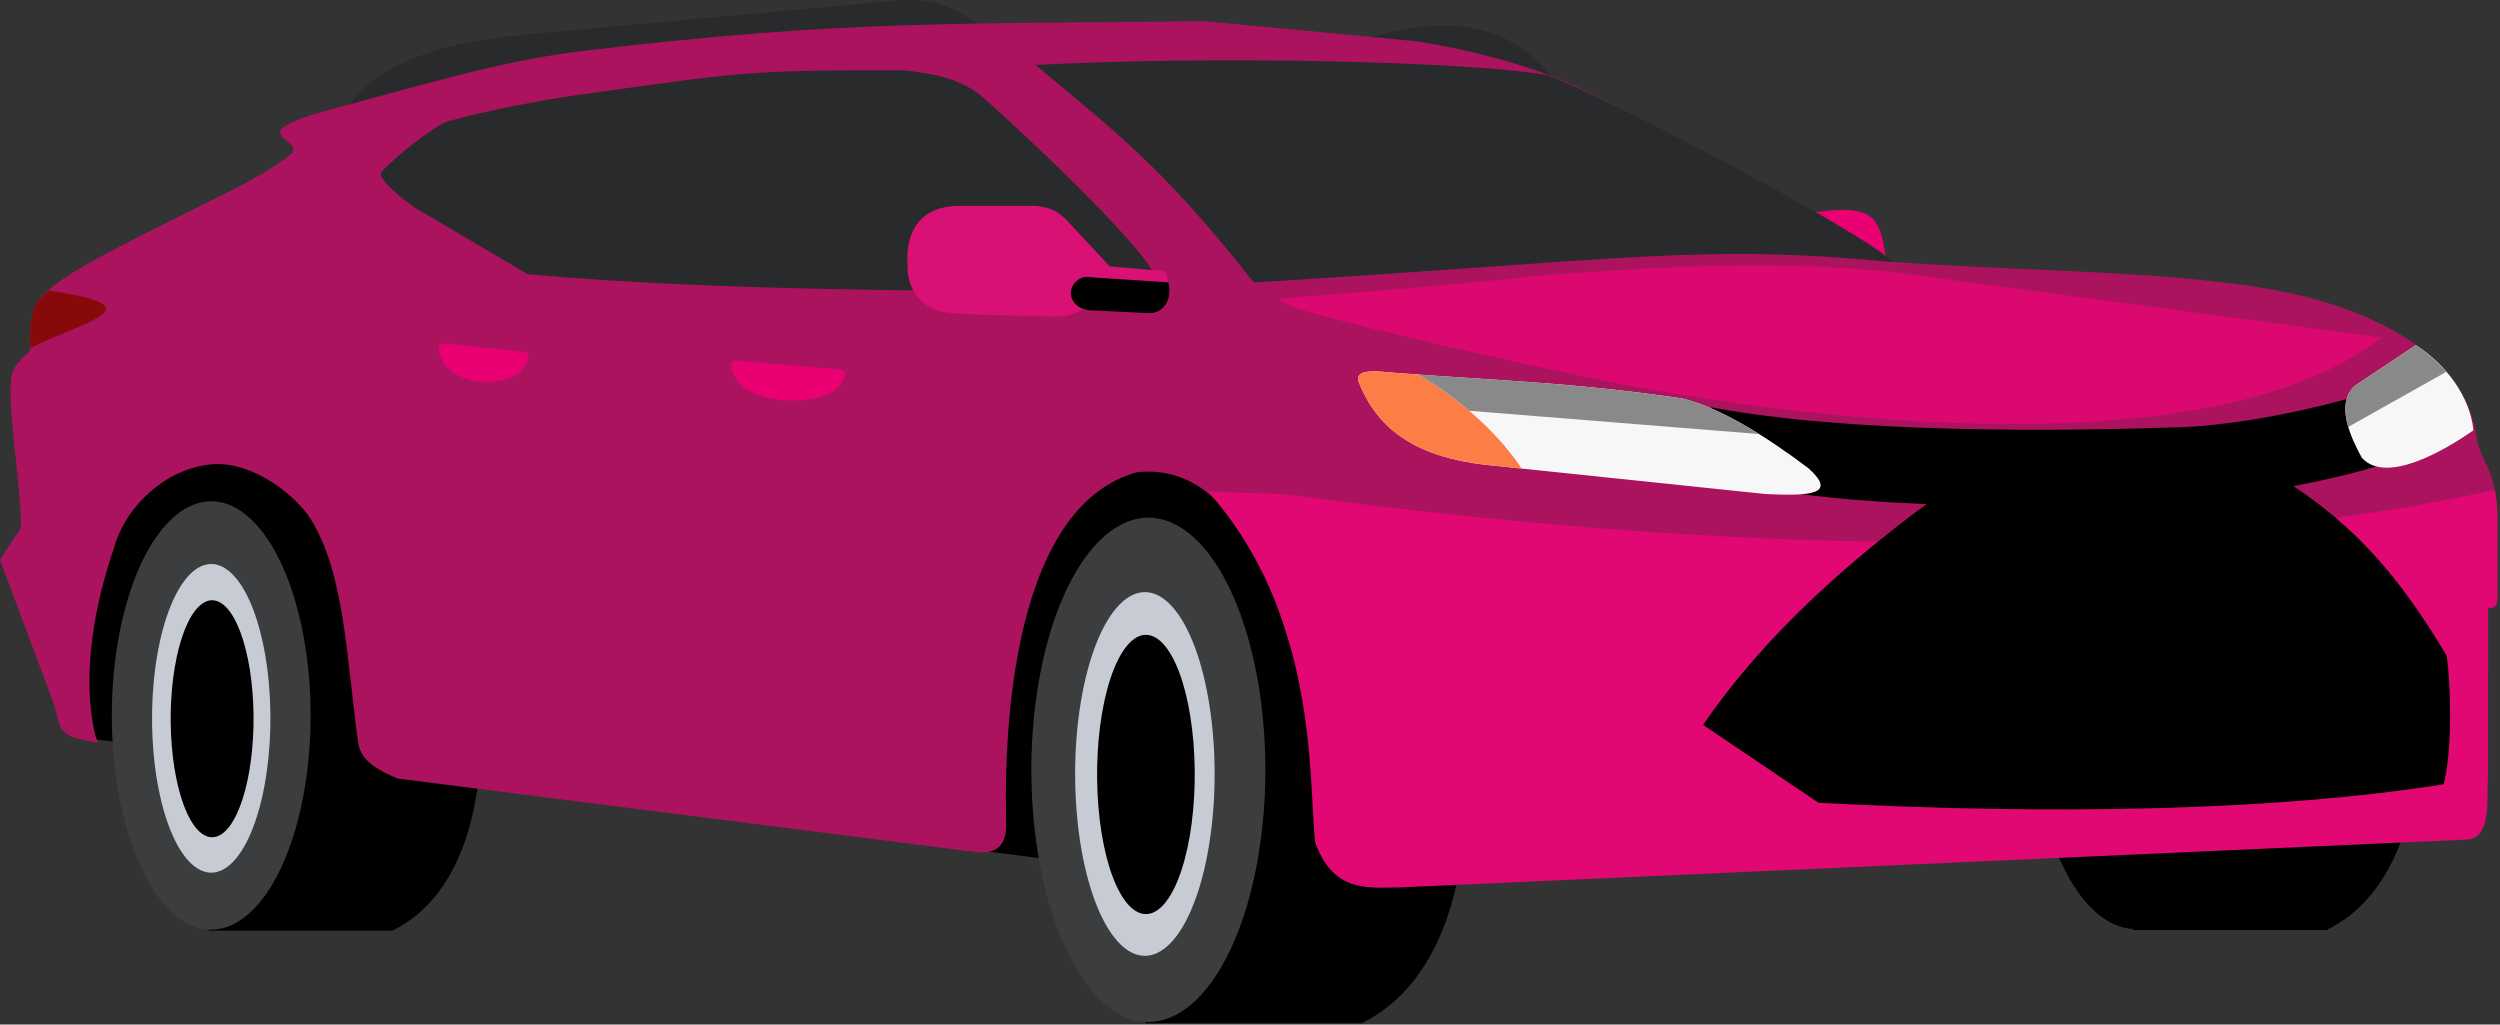
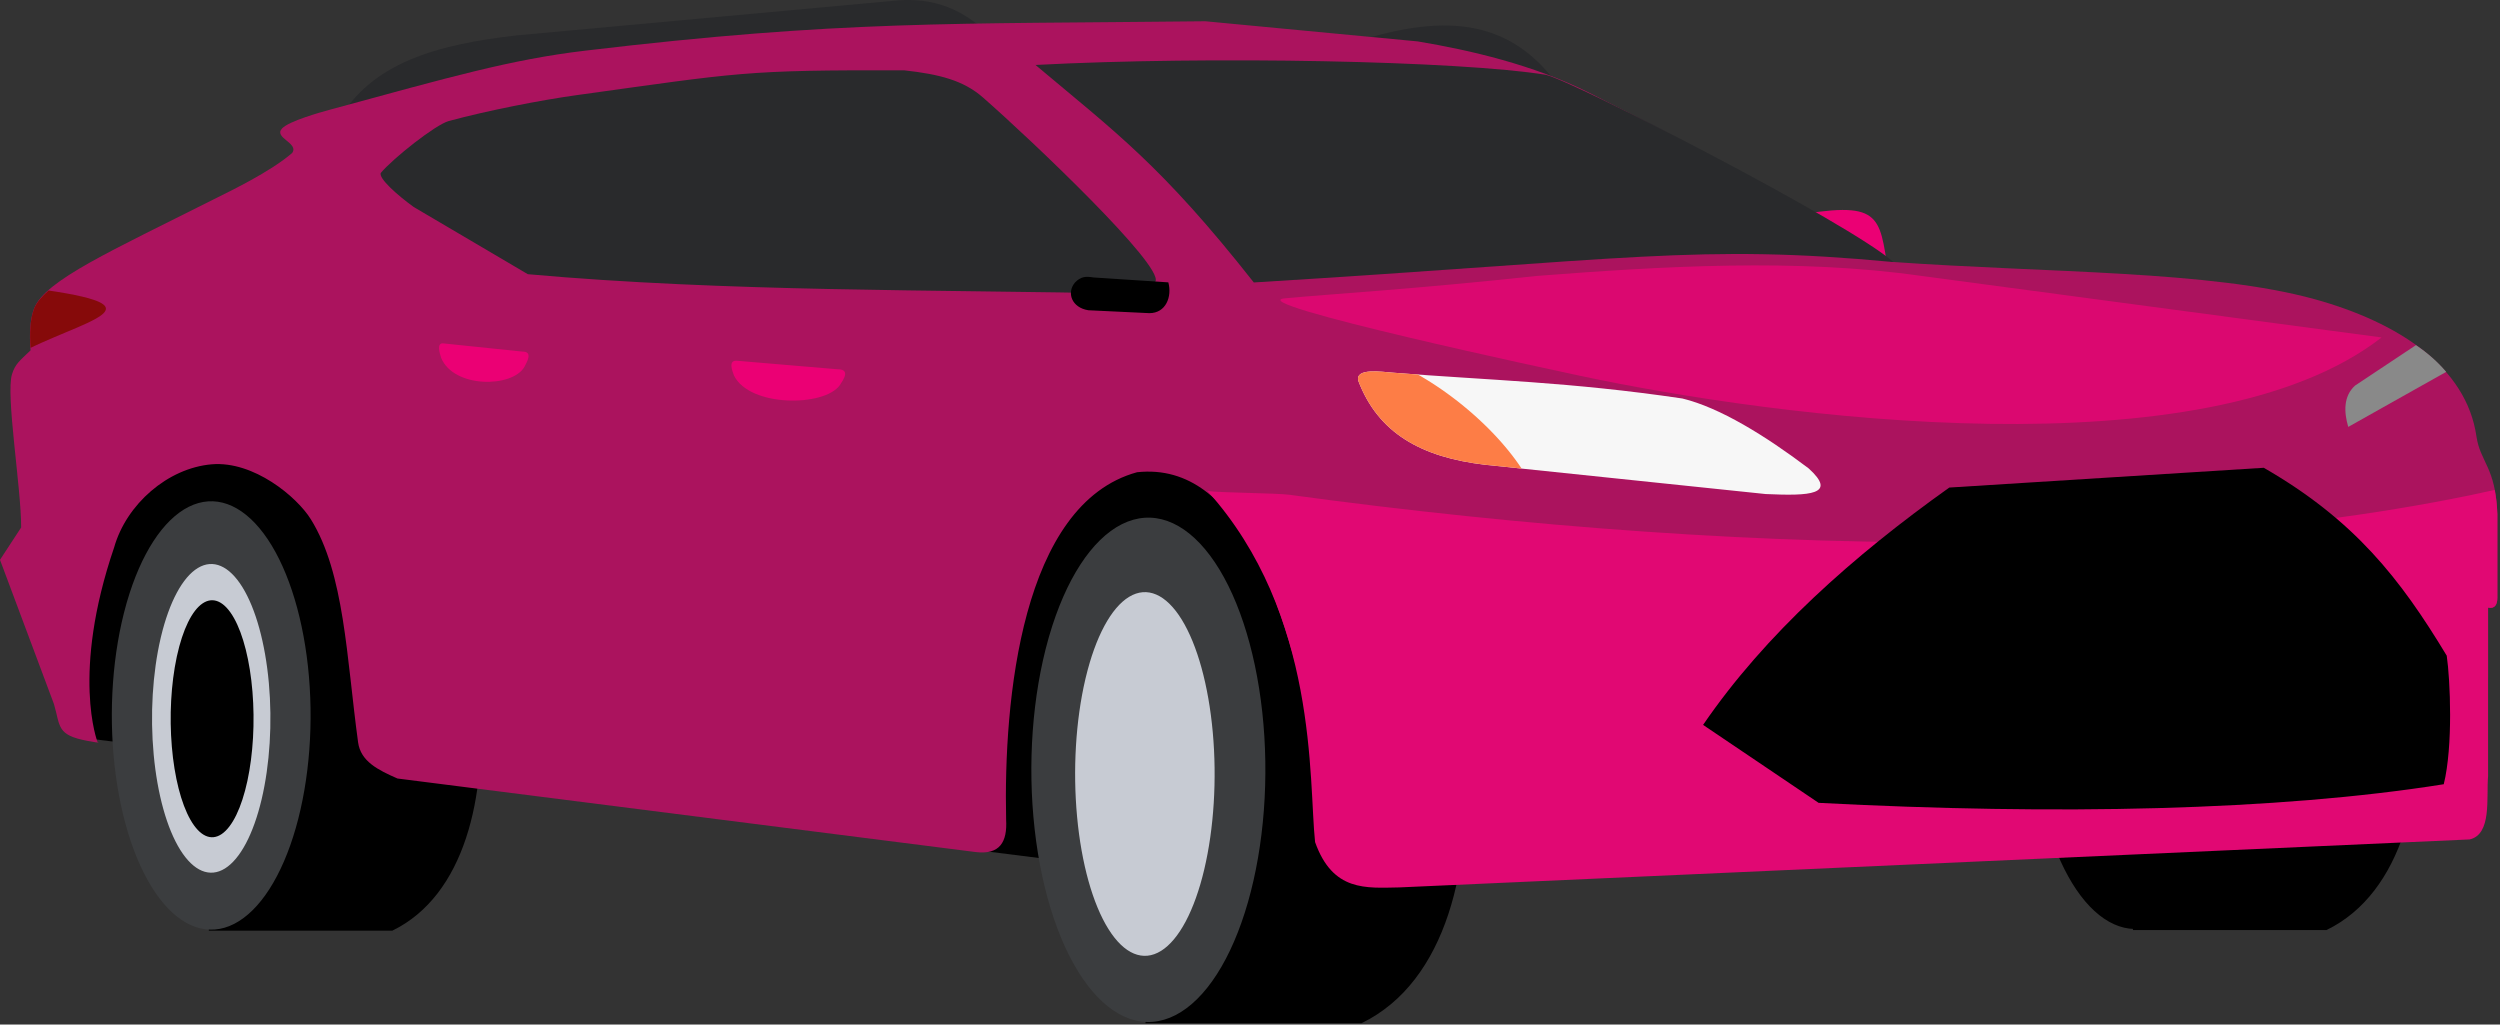
<svg xmlns="http://www.w3.org/2000/svg" width="632" height="259" viewBox="0 0 632 259" fill="none">
  <rect x="0" y="0" width="632" height="259" fill="#333333" stroke="none" />
  <g clip-path="url(#clip0_1094_6220)">
    <path d="M456.531 54.005C476.725 50.816 475.12 55.662 477.781 71.629L456.531 54.005Z" fill="#EB0074" />
    <path d="M85.34 30.866C93.738 15.865 110.309 11.279 130.595 8.946L224.993 0.283C236.432 -1.083 244.029 2.526 251.863 10.36" fill="#292A2C" />
    <path d="M344.906 9.88C367.383 3.175 384.313 5.183 396.657 25.755L344.906 9.88Z" fill="#292A2C" />
    <path d="M23.196 186.808L61.815 191.592L282.452 219.4L343.17 127.259C245.743 49.417 108.647 86.347 13.27 129.7" fill="black" />
    <path d="M99.177 235.272H52.789V126.709H98.935C121.29 134.498 135.98 217.402 99.177 235.272Z" fill="black" />
    <path d="M32.092 152.158C35.618 140.006 41.236 131.362 47.714 128.122C54.193 124.882 61.003 127.309 66.653 134.871C72.302 142.434 76.329 154.515 77.853 168.467C79.376 182.419 78.271 197.103 74.779 209.301C71.287 221.499 65.693 230.216 59.224 233.541C52.754 236.865 45.937 234.527 40.267 227.038C34.596 219.549 30.535 207.52 28.973 193.588C27.41 179.656 28.475 164.958 31.933 152.715" fill="#3B3D3F" />
    <path d="M40.71 160.91C42.81 152.153 46.157 145.925 50.016 143.59C53.874 141.255 57.93 143.003 61.295 148.453C64.66 153.902 67.059 162.608 67.966 172.661C68.874 182.714 68.215 193.295 66.135 202.085C64.055 210.875 60.723 217.156 56.87 219.551C53.017 221.947 48.956 220.262 45.579 214.865C42.202 209.469 39.783 200.801 38.852 190.762C37.922 180.724 38.556 170.132 40.616 161.31" fill="#C7CBD3" />
    <path d="M588.123 235.122H539.207V120.644H587.867C611.44 128.857 626.928 216.277 588.123 235.122Z" fill="black" />
    <path d="M517.383 147.48C521.101 134.666 527.025 125.551 533.856 122.134C540.687 118.717 547.869 121.276 553.826 129.251C559.783 137.226 564.03 149.965 565.636 164.677C567.242 179.389 566.076 194.873 562.394 207.736C558.712 220.598 552.813 229.79 545.992 233.296C539.17 236.802 531.982 234.336 526.002 226.439C520.023 218.542 515.74 205.858 514.093 191.167C512.446 176.476 513.568 160.977 517.214 148.067" fill="black" />
    <path d="M344.204 258.66H289.59V130.847H343.918C370.237 140.017 387.533 237.621 344.204 258.66Z" fill="black" />
    <path d="M24.658 187.577C24.658 187.577 26.118 188.058 22.039 187.28C14.328 185.809 15.289 183.709 13.655 178.029L0 141.527L5.347 133.345C5.4 123.592 1.399 99.747 3.038 94.59C3.858 92.014 4.855 91.311 7.721 88.572C7.422 84.713 7.502 80.882 8.648 77.936C11.409 70.844 28.282 63.369 53.985 50.414C58.172 48.303 68.186 43.55 73.836 38.697C75.708 36.176 69.113 34.86 71.279 32.501C73.021 30.604 81.001 28.386 83.526 27.699C113.667 19.498 129.075 15.054 147.896 12.813C212.742 5.091 240.509 6.105 304.719 5.375L358.385 10.467C371.681 12.683 387.665 16.402 401.648 23.399C429.163 37.276 455.47 51.395 478.298 66.21C517.631 69.012 558.802 68.338 585.215 75.656C606.34 81.509 623.506 92.743 626.045 110.318C626.986 116.836 630.933 118.066 631.333 130.002V151.106C631.333 152.723 630.768 153.991 628.983 153.603V171.231C628.524 176.729 629.974 185.925 624.314 187.211L353.8 199.337C345.328 199.483 336.928 200.455 332.451 187.879C324.812 153.735 314.042 116.525 287.449 119.379C258.241 127.404 253.671 176.916 254.349 207.211C254.663 212.802 252.806 216.141 246.664 215.4L100.478 196.806C95.6 194.665 91.183 192.501 90.523 187.654C87.582 166.049 87.088 144.972 78.583 131.276C75.047 125.582 64.126 116.47 53.51 117.378C42.403 118.328 31.942 127.484 28.863 138.363C17.924 170.406 24.658 187.577 24.658 187.577Z" fill="#AB135E" />
    <path d="M630.655 123.854C628.596 124.308 626.542 124.767 624.454 125.196C621.387 125.825 618.291 126.427 615.167 127.003C612.043 127.579 608.892 128.129 605.714 128.652C599.358 129.699 592.895 130.64 586.336 131.482C579.778 132.324 573.125 133.065 566.384 133.71C559.644 134.355 552.817 134.904 545.914 135.359C539.011 135.814 532.031 136.177 524.985 136.451C517.94 136.725 510.828 136.91 503.66 137.01C496.491 137.11 489.267 137.124 481.996 137.058C474.725 136.992 467.407 136.845 460.053 136.621C452.699 136.396 445.309 136.094 437.891 135.719C430.475 135.344 423.031 134.896 415.571 134.377C408.11 133.859 400.633 133.271 393.149 132.618C385.666 131.965 378.177 131.246 370.69 130.465C363.203 129.684 355.717 128.842 348.247 127.942C340.776 127.041 333.32 126.082 325.885 125.07C322.829 124.653 308.297 124.566 305.25 124.132C333.336 155.378 330.796 197.458 332.452 212.878C336.928 225.454 345.329 224.483 353.801 224.336L624.315 212.211C629.975 210.925 628.525 201.729 628.983 196.231V153.603C630.768 153.99 631.334 152.723 631.334 151.106V130.003C631.251 127.509 630.99 125.56 630.655 123.854Z" fill="#E10873" />
-     <path d="M432.581 102.964C437.263 111.69 410.57 125.18 440.433 122.524C477.164 129.986 533.819 127.948 551.957 126.551C575.142 124.766 600.584 119.36 611.73 113.656C611.518 108.552 598.25 106.455 596.458 99.936C586.035 103.139 566.504 107.478 551.066 108.007C520.108 109.068 467.771 109.609 432.581 102.964Z" fill="black" />
    <path d="M316.959 71.405C412.09 65.608 429.283 61.587 478.656 66.25C467.621 56.389 397.473 20.359 390.731 18.9C369.037 15.397 305.884 14.103 261.77 16.421C281.92 33.374 293.506 41.64 316.959 71.405Z" fill="#292A2C" />
    <path d="M265.227 160.81C269.378 146.503 275.992 136.326 283.619 132.511C291.246 128.696 299.264 131.554 305.915 140.457C312.566 149.361 317.308 163.584 319.102 180.01C320.895 196.436 319.593 213.724 315.482 228.085C311.371 242.446 304.785 252.708 297.169 256.622C289.552 260.537 281.527 257.783 274.851 248.966C268.175 240.149 263.393 225.988 261.554 209.585C259.715 193.183 260.968 175.879 265.039 161.465" fill="#3B3D3F" />
    <path d="M343.34 96.168C342.749 93.015 349.033 93.962 352.294 94.224C376.517 96.151 396.878 96.529 425.32 100.744C434.792 103.049 446.271 110.138 457.204 118.393C464.608 125.075 457.518 125.4 446.358 124.894L375.389 117.489C359.314 115.581 348.371 109.515 343.34 96.168Z" fill="#F7F7F7" />
-     <path d="M610.74 87.253L595.368 97.467C590.183 102.152 594.39 110.816 597.056 115.704C603.117 122.519 617.839 113.991 625.272 108.788C624.48 100.334 618.418 92.19 610.74 87.253Z" fill="#F7F7F7" />
    <path d="M44.739 165.815C46.209 159.091 48.552 154.309 51.253 152.516C53.955 150.723 56.794 152.066 59.15 156.25C61.506 160.434 63.185 167.119 63.82 174.838C64.456 182.557 63.995 190.682 62.538 197.431C61.082 204.18 58.749 209.002 56.052 210.842C53.354 212.681 50.512 211.388 48.147 207.244C45.783 203.101 44.089 196.445 43.438 188.737C42.786 181.029 43.23 172.897 44.672 166.123" fill="black" />
    <path d="M274.476 171.288C276.95 160.97 280.893 153.631 285.439 150.88C289.986 148.129 294.765 150.189 298.73 156.61C302.695 163.031 305.521 173.289 306.59 185.134C307.659 196.979 306.883 209.447 304.432 219.803C301.982 230.16 298.056 237.56 293.516 240.383C288.976 243.206 284.192 241.22 280.212 234.862C276.233 228.503 273.383 218.291 272.286 206.462C271.19 194.634 271.937 182.155 274.364 171.76" fill="#C7CBD3" />
-     <path d="M279.222 177.067C280.954 169.145 283.715 163.51 286.898 161.398C290.081 159.285 293.427 160.867 296.203 165.798C298.978 170.728 300.957 178.604 301.705 187.699C302.454 196.795 301.911 206.368 300.195 214.32C298.479 222.272 295.731 227.954 292.552 230.121C289.374 232.289 286.024 230.764 283.238 225.882C280.452 221 278.457 213.158 277.689 204.076C276.922 194.994 277.445 185.412 279.143 177.43" fill="black" />
    <path d="M286.824 74.26C289.917 74.29 291.133 72.913 292.09 71.174C294.246 67.256 261.006 35.607 248.48 24.631C243.513 20.278 237.396 18.765 228.638 17.782C187.974 17.661 187.048 18.345 145.71 24.061C137.093 25.252 123.345 27.908 113.438 30.598C110.122 31.498 99.357 40.012 96.247 43.733C95.729 45.11 100.329 49.249 104.592 52.335L133.431 69.317C183.55 73.815 236.277 73.186 286.824 74.26Z" fill="#292A2C" />
-     <path d="M280.553 67.35L291.841 68.32C295.16 67.417 295.372 70.563 295.372 72.959C295.228 77.786 294.599 79.122 289.694 79.122L273.629 78.291C271.123 79.698 268.842 80.047 265.971 80.047C256.608 79.659 242.811 79.734 238.046 78.774C232.667 77.622 229.443 72.887 229.443 67.708C228.581 57.154 233.893 52.039 242.468 52.039H261.368C266.346 52.291 268.446 54.249 270.671 56.74L280.553 67.35Z" fill="#D91174" />
    <path d="M271.764 71.414C269.542 74.024 270.974 77.792 275.129 78.431L290.553 79.166C294.723 79.181 296.343 75.015 295.352 71.38L276.439 70.142C274.39 69.802 273.201 69.931 271.764 71.414Z" fill="black" />
    <path d="M358.428 94.678C356.395 94.532 354.374 94.389 352.292 94.224C349.03 93.962 342.745 93.015 343.336 96.167C348.368 109.514 359.311 115.581 375.386 117.49L384.663 118.458C384.437 118.111 384.203 117.763 383.963 117.417C383.691 117.027 383.414 116.639 383.129 116.25C382.845 115.862 382.555 115.475 382.254 115.089C381.956 114.702 381.653 114.318 381.339 113.934C381.029 113.55 380.713 113.167 380.388 112.786C380.067 112.405 379.734 112.026 379.402 111.648C379.065 111.271 378.727 110.896 378.383 110.522C378.039 110.148 377.688 109.776 377.332 109.406C376.976 109.037 376.615 108.669 376.251 108.305C375.888 107.94 375.518 107.579 375.145 107.22C374.771 106.86 374.394 106.504 374.013 106.15C373.632 105.797 373.246 105.447 372.858 105.1C372.469 104.752 372.077 104.408 371.682 104.068C371.289 103.727 370.889 103.391 370.488 103.057C370.087 102.724 369.683 102.394 369.277 102.069C368.872 101.743 368.463 101.422 368.053 101.104C367.64 100.787 367.229 100.474 366.814 100.166C366.399 99.857 365.983 99.552 365.565 99.253C365.147 98.954 364.729 98.659 364.309 98.369C363.888 98.079 363.469 97.794 363.047 97.515C362.627 97.235 362.203 96.96 361.78 96.69C361.357 96.421 360.933 96.157 360.51 95.899C360.085 95.641 359.664 95.388 359.241 95.142C358.969 94.983 358.7 94.832 358.428 94.678Z" fill="#FD7D46" />
-     <path d="M371.42 103.841L444.709 109.729C437.878 105.464 431.209 102.177 425.318 100.743C399.32 96.89 380.044 96.233 358.43 94.678C358.702 94.831 358.972 94.983 359.245 95.142C359.667 95.388 360.091 95.641 360.514 95.899C360.939 96.157 361.361 96.421 361.784 96.69C362.206 96.959 362.63 97.235 363.051 97.514C363.472 97.794 363.893 98.079 364.313 98.368C364.734 98.658 365.152 98.953 365.569 99.253C365.988 99.552 366.404 99.857 366.818 100.166C367.234 100.474 367.645 100.787 368.056 101.104C368.468 101.422 368.874 101.743 369.281 102.068C369.686 102.394 370.091 102.724 370.492 103.057C370.806 103.316 371.111 103.578 371.42 103.841Z" fill="#898989" />
    <path d="M618.398 94.011C616.252 91.479 613.707 89.228 610.743 87.253L595.369 97.466C592.413 100.138 592.514 104.103 593.638 107.924L618.398 94.011Z" fill="#898989" />
    <path d="M132.555 92.777C133.267 91.432 134.769 88.856 132.054 88.884L111.971 86.799C110.312 86.744 111.192 89.379 111.519 90.46C114.699 98.168 129.437 98.065 132.555 92.777Z" fill="#EB0074" />
    <path d="M212.303 97.382C213.208 95.988 215.118 93.318 211.667 93.347L186.147 91.186C184.038 91.13 185.157 93.86 185.572 94.98C189.612 102.969 208.34 102.862 212.303 97.382Z" fill="#EB0074" />
    <path d="M7.712 87.943C8.096 87.759 8.481 87.574 8.866 87.394C9.397 87.147 9.93 86.904 10.46 86.666C11.521 86.19 12.576 85.734 13.61 85.293C14.645 84.852 15.658 84.428 16.634 84.019C17.61 83.611 18.549 83.217 19.434 82.836C19.877 82.646 20.307 82.457 20.722 82.273C21.136 82.09 21.535 81.91 21.917 81.732C22.299 81.555 22.663 81.379 23.009 81.207C23.353 81.035 23.68 80.864 23.985 80.697C24.291 80.53 24.574 80.365 24.835 80.203C25.096 80.041 25.334 79.88 25.546 79.723C25.652 79.644 25.75 79.566 25.845 79.488C25.939 79.41 26.026 79.333 26.105 79.256C26.184 79.179 26.26 79.101 26.324 79.025C26.392 78.949 26.449 78.874 26.502 78.799C26.555 78.724 26.6 78.649 26.638 78.574C26.676 78.5 26.703 78.427 26.725 78.353C26.763 78.28 26.763 78.206 26.767 78.133C26.767 78.06 26.767 77.986 26.767 77.914C26.767 77.842 26.729 77.771 26.71 77.699C26.672 77.627 26.646 77.556 26.604 77.484C26.559 77.413 26.51 77.342 26.446 77.272C26.381 77.201 26.31 77.131 26.23 77.061C26.151 76.99 26.06 76.919 25.962 76.85C25.863 76.78 25.754 76.71 25.637 76.641C25.52 76.571 25.387 76.501 25.25 76.432C25.11 76.362 24.962 76.294 24.805 76.225C24.646 76.156 24.48 76.087 24.299 76.018C24.121 75.949 23.928 75.879 23.728 75.811C23.327 75.673 22.881 75.536 22.392 75.398C21.903 75.261 21.369 75.124 20.787 74.986C20.206 74.849 19.578 74.71 18.9 74.572C18.223 74.434 17.496 74.296 16.719 74.156C15.941 74.017 15.113 73.877 14.232 73.736C13.614 73.637 12.935 73.537 12.264 73.438C10.539 74.978 9.228 76.472 8.658 77.936C7.575 80.719 7.482 84.304 7.722 87.943L7.712 87.943Z" fill="#860A0A" />
    <path d="M492.782 123.254C468.525 140.512 446.246 160.296 430.539 183.254L459.746 202.961C519.627 206.09 575.81 204.949 617.782 198.254C620.165 188.612 619.43 171.875 618.532 165.754C606.79 146.289 595.211 131.455 572.282 118.254" fill="black" />
    <path opacity="0.576" d="M602.06 85.313C557.614 119.882 449.73 105.78 398.767 94.859C394.91 94.033 312.895 76.538 324.873 75.414C337.001 74.275 356.706 73.165 388.513 69.757C420.208 67.302 454.275 65.262 485.74 69.757" fill="url(#paint0_linear_1094_6220)" />
  </g>
  <defs>
    <linearGradient id="paint0_linear_1094_6220" x1="323.68" y1="87.142" x2="602.059" y2="87.142" gradientUnits="userSpaceOnUse">
      <stop stop-color="#FF007E" />
      <stop offset="1" stop-color="#FF007E" />
    </linearGradient>
    <clipPath id="clip0_1094_6220">
      <rect width="631.333" height="258.66" fill="white" />
    </clipPath>
  </defs>
</svg>